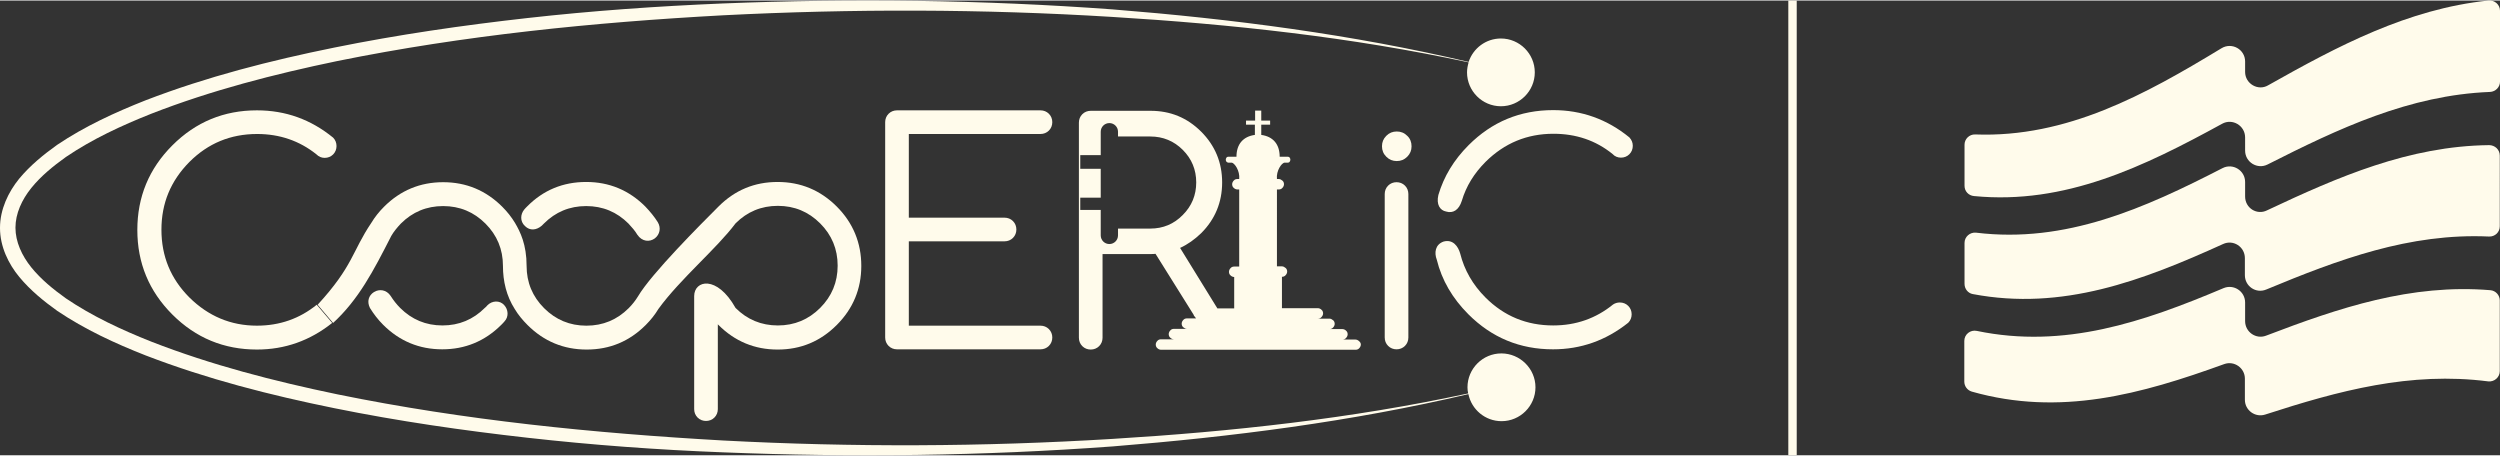
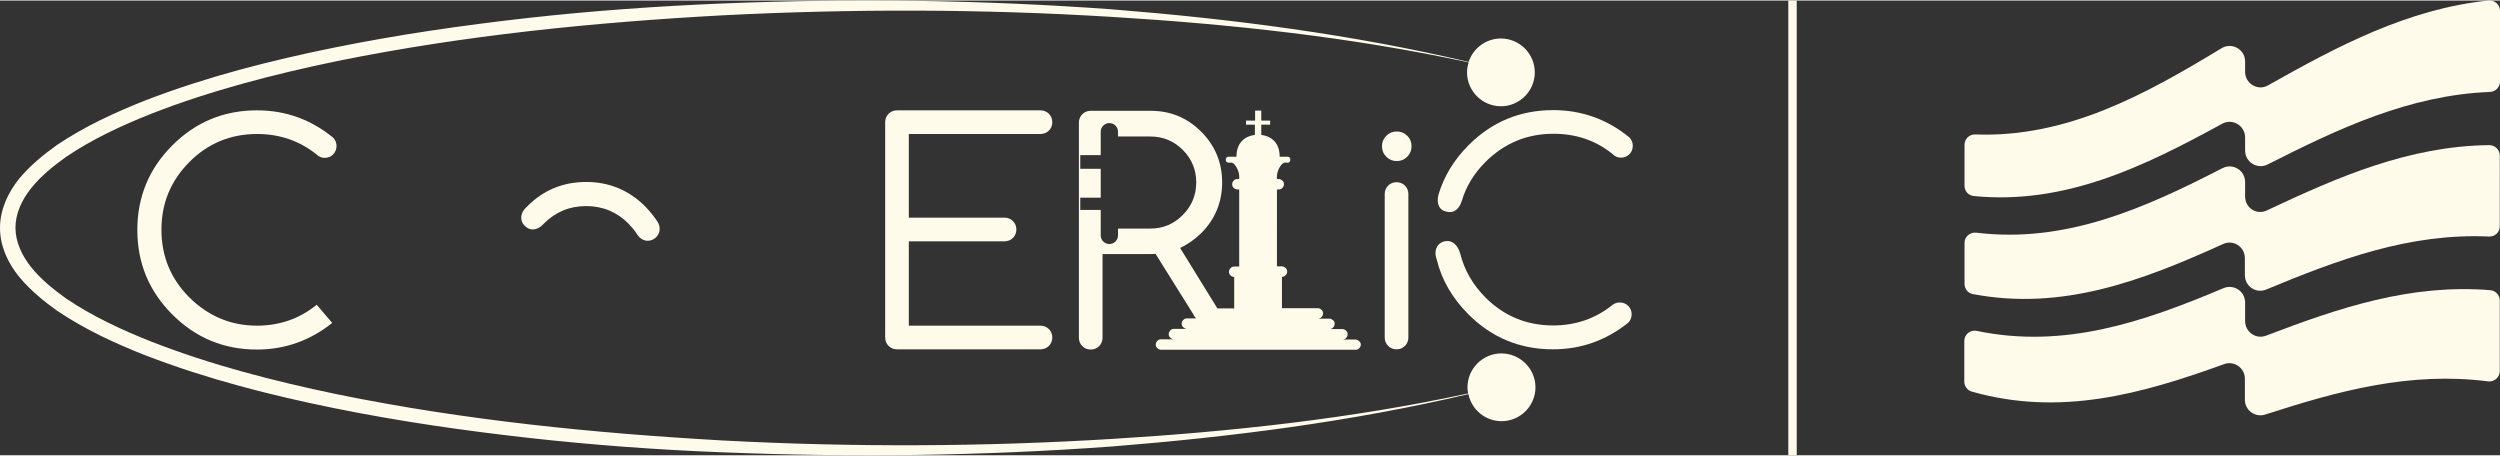
<svg xmlns="http://www.w3.org/2000/svg" width="181px" height="33px" version="1.1" id="Layer_1" x="0px" y="0px" viewBox="0 0 1099.5 200" style="enable-background:new 0 0 1099.5 200;" xml:space="preserve">
  <rect x="0" y="0" width="1099.5" height="200" fill="#333333" stroke="none" />
  <style type="text/css">
	.st0{fill:#FFFBEB;}
</style>
  <g>
    <g id="Layer_1_00000087377593030066487020000007344876946579210628_">
      <g>
        <g id="cooperlic">
          <g>
            <g>
              <g>
                <path class="st0" d="M238.3,99c0.3-0.3,0.6-0.6,0.9-0.9c5.1-5.1,11.3-7.7,18.6-7.7c7.3,0,13.5,2.6,18.6,7.7         c1.5,1.6,2.9,3.2,3.9,4.9c2.1,3.1,5.4,3.3,7.7,1.6c2.2-1.7,2.8-4.6,1.3-7.1c-1.5-2.4-3.4-4.7-5.5-6.9         c-7.2-7.2-15.9-10.8-26-10.8c-10.2,0-18.9,3.6-26,10.8c-0.5,0.5-0.9,0.9-1.3,1.4c-1.6,2-1.9,5.1,0.4,7.2         C233.1,101.4,236,101,238.3,99L238.3,99L238.3,99z" />
-                 <path class="st0" d="M214.3,134.1c-0.3,0.4-0.7,0.8-1.1,1.1c-5.1,5.1-11.3,7.7-18.6,7.7s-13.5-2.6-18.6-7.7         c-1.6-1.6-3-3.4-4.2-5.3c-1.9-2.8-5-3.1-7.3-1.7c-2.4,1.5-3.2,4.2-1.8,7c1.6,2.6,3.5,5.1,5.8,7.4c7.2,7.2,15.9,10.8,26,10.8         s18.8-3.6,26-10.8c0.5-0.5,1-1,1.4-1.5c1.9-2,1.7-5.2-0.2-7.2C219.8,131.8,216.4,131.9,214.3,134.1L214.3,134.1L214.3,134.1z         " />
                <path class="st0" d="M83.3,130.6c-8.2-8.2-12.3-18.1-12.3-29.8s4.1-21.5,12.3-29.8c8.2-8.2,18.1-12.3,29.8-12.3         c9.9,0,18.6,3,26,8.9c1.1,1.1,2.3,1.6,3.7,1.6s2.7-0.5,3.7-1.5s1.5-2.3,1.5-3.7s-0.5-2.7-1.5-3.7c-9.8-8-20.9-12-33.5-12         c-14.5,0-26.9,5.1-37.2,15.4s-15.4,22.7-15.4,37.2s5.1,26.9,15.4,37.2c10.3,10.3,22.7,15.4,37.2,15.4         c12.3,0,23.3-3.9,33.1-11.7l-6.8-8c-7.5,6.1-16.3,9.2-26.3,9.2C101.5,143,91.6,138.8,83.3,130.6L83.3,130.6L83.3,130.6z" />
-                 <path class="st0" d="M368,90.6c-7.2-7.2-15.9-10.8-26-10.8c-10.2,0-18.8,3.6-26,10.8c-7.8,7.8-29.5,29.5-35.4,39.5l0,0         c-1.1,1.8-2.5,3.6-4.1,5.2c-5.1,5.1-11.3,7.7-18.6,7.7c-7.3,0-13.5-2.6-18.6-7.7s-7.7-11.3-7.7-18.6c0-9.4-2.8-15-5.1-18.9         c-1.5-2.5-3.4-4.9-5.6-7.1c-7.2-7.2-15.9-10.8-26-10.8s-18.8,3.6-26,10.8c-2.2,2.2-4.1,4.6-5.6,7.1         c-8.5,12.6-7.9,18.9-23.6,36l6.8,8c11.2-10.3,17.7-22.8,25.6-38.3c1.1-1.9,2.6-3.7,4.2-5.4c5.1-5.1,11.3-7.7,18.6-7.7         s13.5,2.6,18.6,7.7s7.7,11.3,7.7,18.6c0,6.7,1.5,13.2,5.2,19c1.5,2.5,3.4,4.8,5.6,7c7.2,7.2,15.9,10.8,26,10.8         c10.2,0,18.8-3.6,26-10.8c2.2-2.2,4.1-4.6,5.6-7.1c9.6-13.2,25.7-26.6,33.9-37.6c5.1-5.1,11.3-7.7,18.6-7.7         c7.3,0,13.5,2.6,18.6,7.7c5.1,5.1,7.7,11.3,7.7,18.6s-2.6,13.5-7.7,18.6c-5.1,5.1-11.3,7.7-18.6,7.7         c-7.3,0-13.5-2.6-18.6-7.7c-8.2-14.6-18.2-12.2-18.2-5.2v49.7c0,1.4,0.5,2.7,1.5,3.7c1,1,2.3,1.5,3.7,1.5         c1.4,0,2.7-0.5,3.7-1.5c1-1,1.5-2.3,1.5-3.7v-37.3c0.1,0.1,0.2,0.2,0.3,0.3c7.2,7.2,15.9,10.8,26,10.8         c10.2,0,18.8-3.6,26-10.8c7.2-7.2,10.8-15.9,10.8-26S375.2,97.8,368,90.6L368,90.6L368,90.6z" />
              </g>
              <path class="st0" d="M394.5,48.3h63.1c1.4,0,2.7,0.5,3.7,1.5s1.5,2.3,1.5,3.7s-0.5,2.7-1.5,3.7c-1,1-2.3,1.5-3.7,1.5h-57.9        v36.8h42.1c1.4,0,2.7,0.5,3.7,1.5s1.5,2.3,1.5,3.7s-0.5,2.7-1.5,3.7c-1,1-2.3,1.5-3.7,1.5h-42.1V143h57.9        c1.4,0,2.7,0.5,3.7,1.5s1.5,2.3,1.5,3.7s-0.5,2.7-1.5,3.7s-2.3,1.5-3.7,1.5h-63.1c-1.4,0-2.7-0.5-3.7-1.5        c-1-1-1.5-2.3-1.5-3.7V53.5c0-1.4,0.5-2.7,1.5-3.7C391.8,48.8,393.1,48.3,394.5,48.3L394.5,48.3L394.5,48.3z" />
              <path class="st0" d="M620.8,64.1c0,1.8-0.6,3.3-1.9,4.6s-2.8,1.9-4.6,1.9s-3.3-0.6-4.6-1.9c-1.3-1.3-1.9-2.8-1.9-4.6        s0.6-3.3,1.9-4.6c1.3-1.3,2.8-1.9,4.6-1.9s3.3,0.6,4.6,1.9C620.2,60.7,620.8,62.3,620.8,64.1z M609,85.1        c0-1.4,0.5-2.7,1.5-3.7c1-1,2.3-1.5,3.7-1.5s2.7,0.5,3.7,1.5s1.5,2.3,1.5,3.7v63.1c0,1.4-0.5,2.7-1.5,3.7        c-1,1-2.3,1.5-3.7,1.5s-2.7-0.5-3.7-1.5s-1.5-2.3-1.5-3.7V85.1z" />
              <path class="st0" d="M632.6,85.5c2.4-8.1,6.8-15.4,13.3-21.9c10.3-10.3,22.7-15.4,37.2-15.4c12.5,0,23.7,4,33.5,12        c1,1.1,1.5,2.3,1.5,3.7s-0.5,2.7-1.5,3.7c-1,1-2.3,1.5-3.7,1.5s-2.7-0.5-3.7-1.6c-7.4-6-16.1-8.9-26-8.9        c-11.6,0-21.5,4.1-29.8,12.3c-5.1,5.1-8.6,10.8-10.5,17.2c-1.3,4.1-3.9,5.6-6.9,4.7C633.3,92.3,631.6,89.7,632.6,85.5        L632.6,85.5L632.6,85.5z M642.2,111.3c1.8,7.2,5.5,13.7,11.1,19.3c8.2,8.2,18.1,12.3,29.8,12.3c10,0,18.8-3.1,26.3-9.2        c0.9-0.6,1.9-0.9,3-0.9c1.4,0,2.7,0.5,3.7,1.5s1.5,2.3,1.5,3.7s-0.5,2.7-1.5,3.7c-9.8,7.8-20.8,11.7-33.1,11.7        c-14.5,0-26.9-5.1-37.2-15.4c-7-7-11.7-15-13.9-24c-1.2-3.1-0.7-6.7,3-8C639,104.9,641.3,108.1,642.2,111.3L642.2,111.3        L642.2,111.3z" />
              <path class="st0" d="M660.3,155.2c-8.2,0-14.9,6.7-14.9,14.9c0,0.9,0.1,1.8,0.3,2.7c-51.5,11.1-104,16.8-156.5,20        c-57,3.5-114.2,3.7-171.1,0.7c-56.9-3.2-113.9-8.9-169.7-20.3c-27.9-5.8-55.5-12.9-81.9-23.2c-13.1-5.2-26-11.2-37.5-19        c-5.6-4-11-8.4-15.2-13.6c-4.2-5.2-7-11.3-7-17.5c0-6.2,2.8-12.3,7-17.5c4.2-5.2,9.6-9.6,15.2-13.6        c11.5-7.8,24.4-13.8,37.5-19c26.4-10.3,54-17.4,81.9-23.2C204.1,15.3,261,9.6,317.9,6.5c57-2.9,114.2-2.8,171.1,0.7        c52.6,3.2,105.3,8.9,156.9,20c-0.4,1.4-0.7,2.9-0.7,4.4c0,8.2,6.7,14.9,14.9,14.9s14.9-6.7,14.9-14.9s-6.7-14.9-14.9-14.9        c-6.6,0-12.2,4.3-14.2,10.3C594.6,14.9,542,8.1,489.3,3.9C432.2-0.3,374.9-1,317.7,1.3c-28.6,1.2-57.2,3.2-85.7,6.4        c-28.5,3.2-56.9,7.3-85,13c-28.1,5.7-56,12.8-83,23.2c-13.4,5.3-26.7,11.4-38.9,19.6c-6,4.3-11.8,9-16.7,14.9        C3.7,84.2,0,91.8,0,100c0,8.2,3.7,15.8,8.5,21.6c4.9,5.9,10.7,10.6,16.7,14.9c12.2,8.2,25.4,14.3,38.9,19.6        c27,10.4,54.9,17.5,83,23.2c28.1,5.7,56.5,9.8,85,13c28.5,3.2,57.1,5.3,85.7,6.4c57.2,2.3,114.5,1.6,171.6-2.6        c52.5-4.2,105-10.9,156.4-23c1.4,6.8,7.4,11.9,14.6,11.9c8.2,0,14.9-6.7,14.9-14.9S668.5,155.2,660.3,155.2L660.3,155.2        L660.3,155.2z" />
            </g>
            <path class="st0" d="M597.7,149.8c-0.4-0.4-1-0.7-1.6-0.7h-5.7c0.6,0,1.2-0.2,1.6-0.7c0.4-0.4,0.7-1,0.7-1.6s-0.2-1.2-0.7-1.6       c-0.4-0.4-1-0.7-1.6-0.7h-5.7c0.6,0,1.2-0.2,1.6-0.7c0.4-0.4,0.7-1,0.7-1.6s-0.2-1.2-0.7-1.6s-1-0.7-1.6-0.7h-5.1       c0.6,0,1.2-0.2,1.6-0.7c0.4-0.4,0.7-1,0.7-1.6s-0.2-1.2-0.7-1.6c-0.4-0.4-1-0.7-1.6-0.7h-15.8v-13.8h0c0.6,0,1.2-0.2,1.6-0.7       c0.4-0.4,0.7-1,0.7-1.6s-0.2-1.2-0.7-1.6s-1-0.7-1.6-0.7h-2.2V83.1h0.8c0.6,0,1.2-0.2,1.6-0.7c0.4-0.4,0.7-1,0.7-1.6       s-0.2-1.2-0.7-1.6s-1-0.7-1.6-0.7h-0.8c-0.4-3.6,2.1-7.2,3.4-7.2c0.1,0-0.1,0-0.4,0h1.8c0.3,0,0.6-0.1,0.8-0.4       c0.2-0.3,0.3-0.6,0.3-0.9s-0.1-0.7-0.3-0.9c-0.2-0.3-0.5-0.4-0.8-0.4h-3.6c0-5.6-3-8.9-8.1-9.6v-4.5h3.9v-1.8h-3.9v-4.4h-2.7       v4.4H548v1.8h3.9v4.5c-5.1,0.7-8.1,4-8.1,9.6h-3.6c-0.3,0-0.6,0.1-0.8,0.4c-0.2,0.3-0.3,0.6-0.3,0.9s0.1,0.7,0.3,0.9       s0.5,0.4,0.8,0.4h1.8c-0.3,0-0.5,0-0.4,0c1.3,0,3.8,3.6,3.4,7.2h-0.8c-0.6,0-1.2,0.2-1.6,0.7c-0.4,0.4-0.7,1-0.7,1.6       s0.2,1.2,0.7,1.6c0.4,0.4,1,0.7,1.6,0.7h0.8V117h-2.2c-0.6,0-1.2,0.2-1.6,0.7c-0.4,0.4-0.7,1-0.7,1.6s0.2,1.2,0.7,1.6       c0.4,0.4,1,0.7,1.6,0.7h0v13.8h-7.4L519,108.8c3.3-1.5,6.4-3.7,9.3-6.5c6.1-6.1,9.2-13.6,9.2-22.3s-3.1-16.2-9.2-22.3       c-6.2-6.2-13.6-9.2-22.3-9.2h-26.3c-1.4,0-2.7,0.5-3.7,1.5s-1.5,2.3-1.5,3.7v13.4l0,0v81.2c0,1.4,0.5,2.7,1.5,3.7       c1,1,2.3,1.5,3.7,1.5s2.7-0.5,3.7-1.5s1.5-2.3,1.5-3.7v-36.8h21c0.8,0,1.6,0,2.3-0.1l16.7,26.7c0.1,0.4,0.3,0.7,0.6,1       c0,0,0.1,0.1,0.1,0.1l0.4,0.6h-4c-0.6,0-1.2,0.2-1.6,0.7c-0.4,0.4-0.7,1-0.7,1.6s0.2,1.2,0.7,1.6s1,0.7,1.6,0.7h-5.7       c-0.6,0-1.2,0.2-1.6,0.7c-0.4,0.4-0.7,1-0.7,1.6s0.2,1.2,0.7,1.6c0.4,0.4,1,0.7,1.6,0.7h-5.7c-0.6,0-1.2,0.2-1.6,0.7       c-0.4,0.4-0.7,1-0.7,1.6s0.2,1.2,0.7,1.6c0.4,0.4,1,0.7,1.6,0.7h85.6c0.6,0,1.2-0.2,1.6-0.7c0.4-0.4,0.7-1,0.7-1.6       S598.2,150.2,597.7,149.8L597.7,149.8L597.7,149.8z M505.9,100.3h-14.2v3c0,2.1-1.7,3.8-3.8,3.8s-3.8-1.7-3.8-3.8V92.1h-9v-5.4       h9V74h-9v-6h9V57.7c0-2.1,1.7-3.8,3.8-3.8s3.8,1.7,3.8,3.8v2.1h14.2c5.6,0,10.4,2,14.3,5.9c3.9,3.9,5.9,8.7,5.9,14.3       s-2,10.4-5.9,14.3C516.3,98.3,511.5,100.3,505.9,100.3z" />
          </g>
        </g>
        <g id="notre_energie">
          <g>
            <g>
              <path class="st0" d="M987.4,31.4v-4.6c0-5.3-5.8-8.6-10.4-5.8C943.4,41.4,909,60.4,868.7,58.9c-2.6-0.1-4.7,2-4.7,4.5v18.1        c0,2.4,1.8,4.3,4.2,4.5c40,3.9,74.8-13,109.1-31.8c4.5-2.5,10.1,0.8,10.1,6V66c0,5.1,5.4,8.4,9.9,6.1        c31.2-15.8,62.3-30.5,97.8-31.9c2.4-0.1,4.4-2.1,4.4-4.5V4.5c0-2.7-2.4-4.8-5.1-4.5c-35.5,3.7-66.2,20-96.9,37.3        C993.1,39.9,987.4,36.6,987.4,31.4L987.4,31.4L987.4,31.4z" />
              <path class="st0" d="M987.4,86.2v-6.4c0-5.1-5.4-8.4-9.9-6.1c-34.4,17.7-69,33.2-108.4,28.4c-2.7-0.3-5.1,1.8-5.1,4.5v18        c0,2.2,1.5,4.1,3.6,4.5c39.5,7.5,74.6-5.9,110.1-22c4.5-2.1,9.6,1.2,9.6,6.2v7.5c0,4.9,4.9,8.2,9.4,6.3        c31.8-13.2,63-24.9,98-23.3c2.6,0.1,4.7-1.9,4.7-4.5V68.2c0-2.6-2.1-4.6-4.7-4.6c-35.2,0.4-66.3,13.9-97.7,28.7        C992.6,94.5,987.4,91.3,987.4,86.2L987.4,86.2L987.4,86.2z" />
              <path class="st0" d="M987.4,141v-8.2c0-4.9-5-8.2-9.5-6.3c-35.3,14.9-70,26.8-108.5,18.8c-2.8-0.6-5.5,1.5-5.5,4.4v17.9        c0,2,1.3,3.8,3.3,4.4c38.8,11,74.3,1.2,111-12.1c4.4-1.6,9.1,1.7,9.1,6.4v9.3c0,4.6,4.5,7.9,8.9,6.5        c32.4-10.5,63.8-19,98.1-14.6c2.7,0.3,5.1-1.8,5.1-4.5v-31.1c0-2.3-1.8-4.3-4.1-4.5c-35-2.9-66.5,7.7-98.7,20        C992.2,149.1,987.4,145.8,987.4,141L987.4,141L987.4,141z" />
            </g>
            <rect x="786.5" class="st0" width="3.7" height="200" />
          </g>
        </g>
      </g>
    </g>
  </g>
</svg>